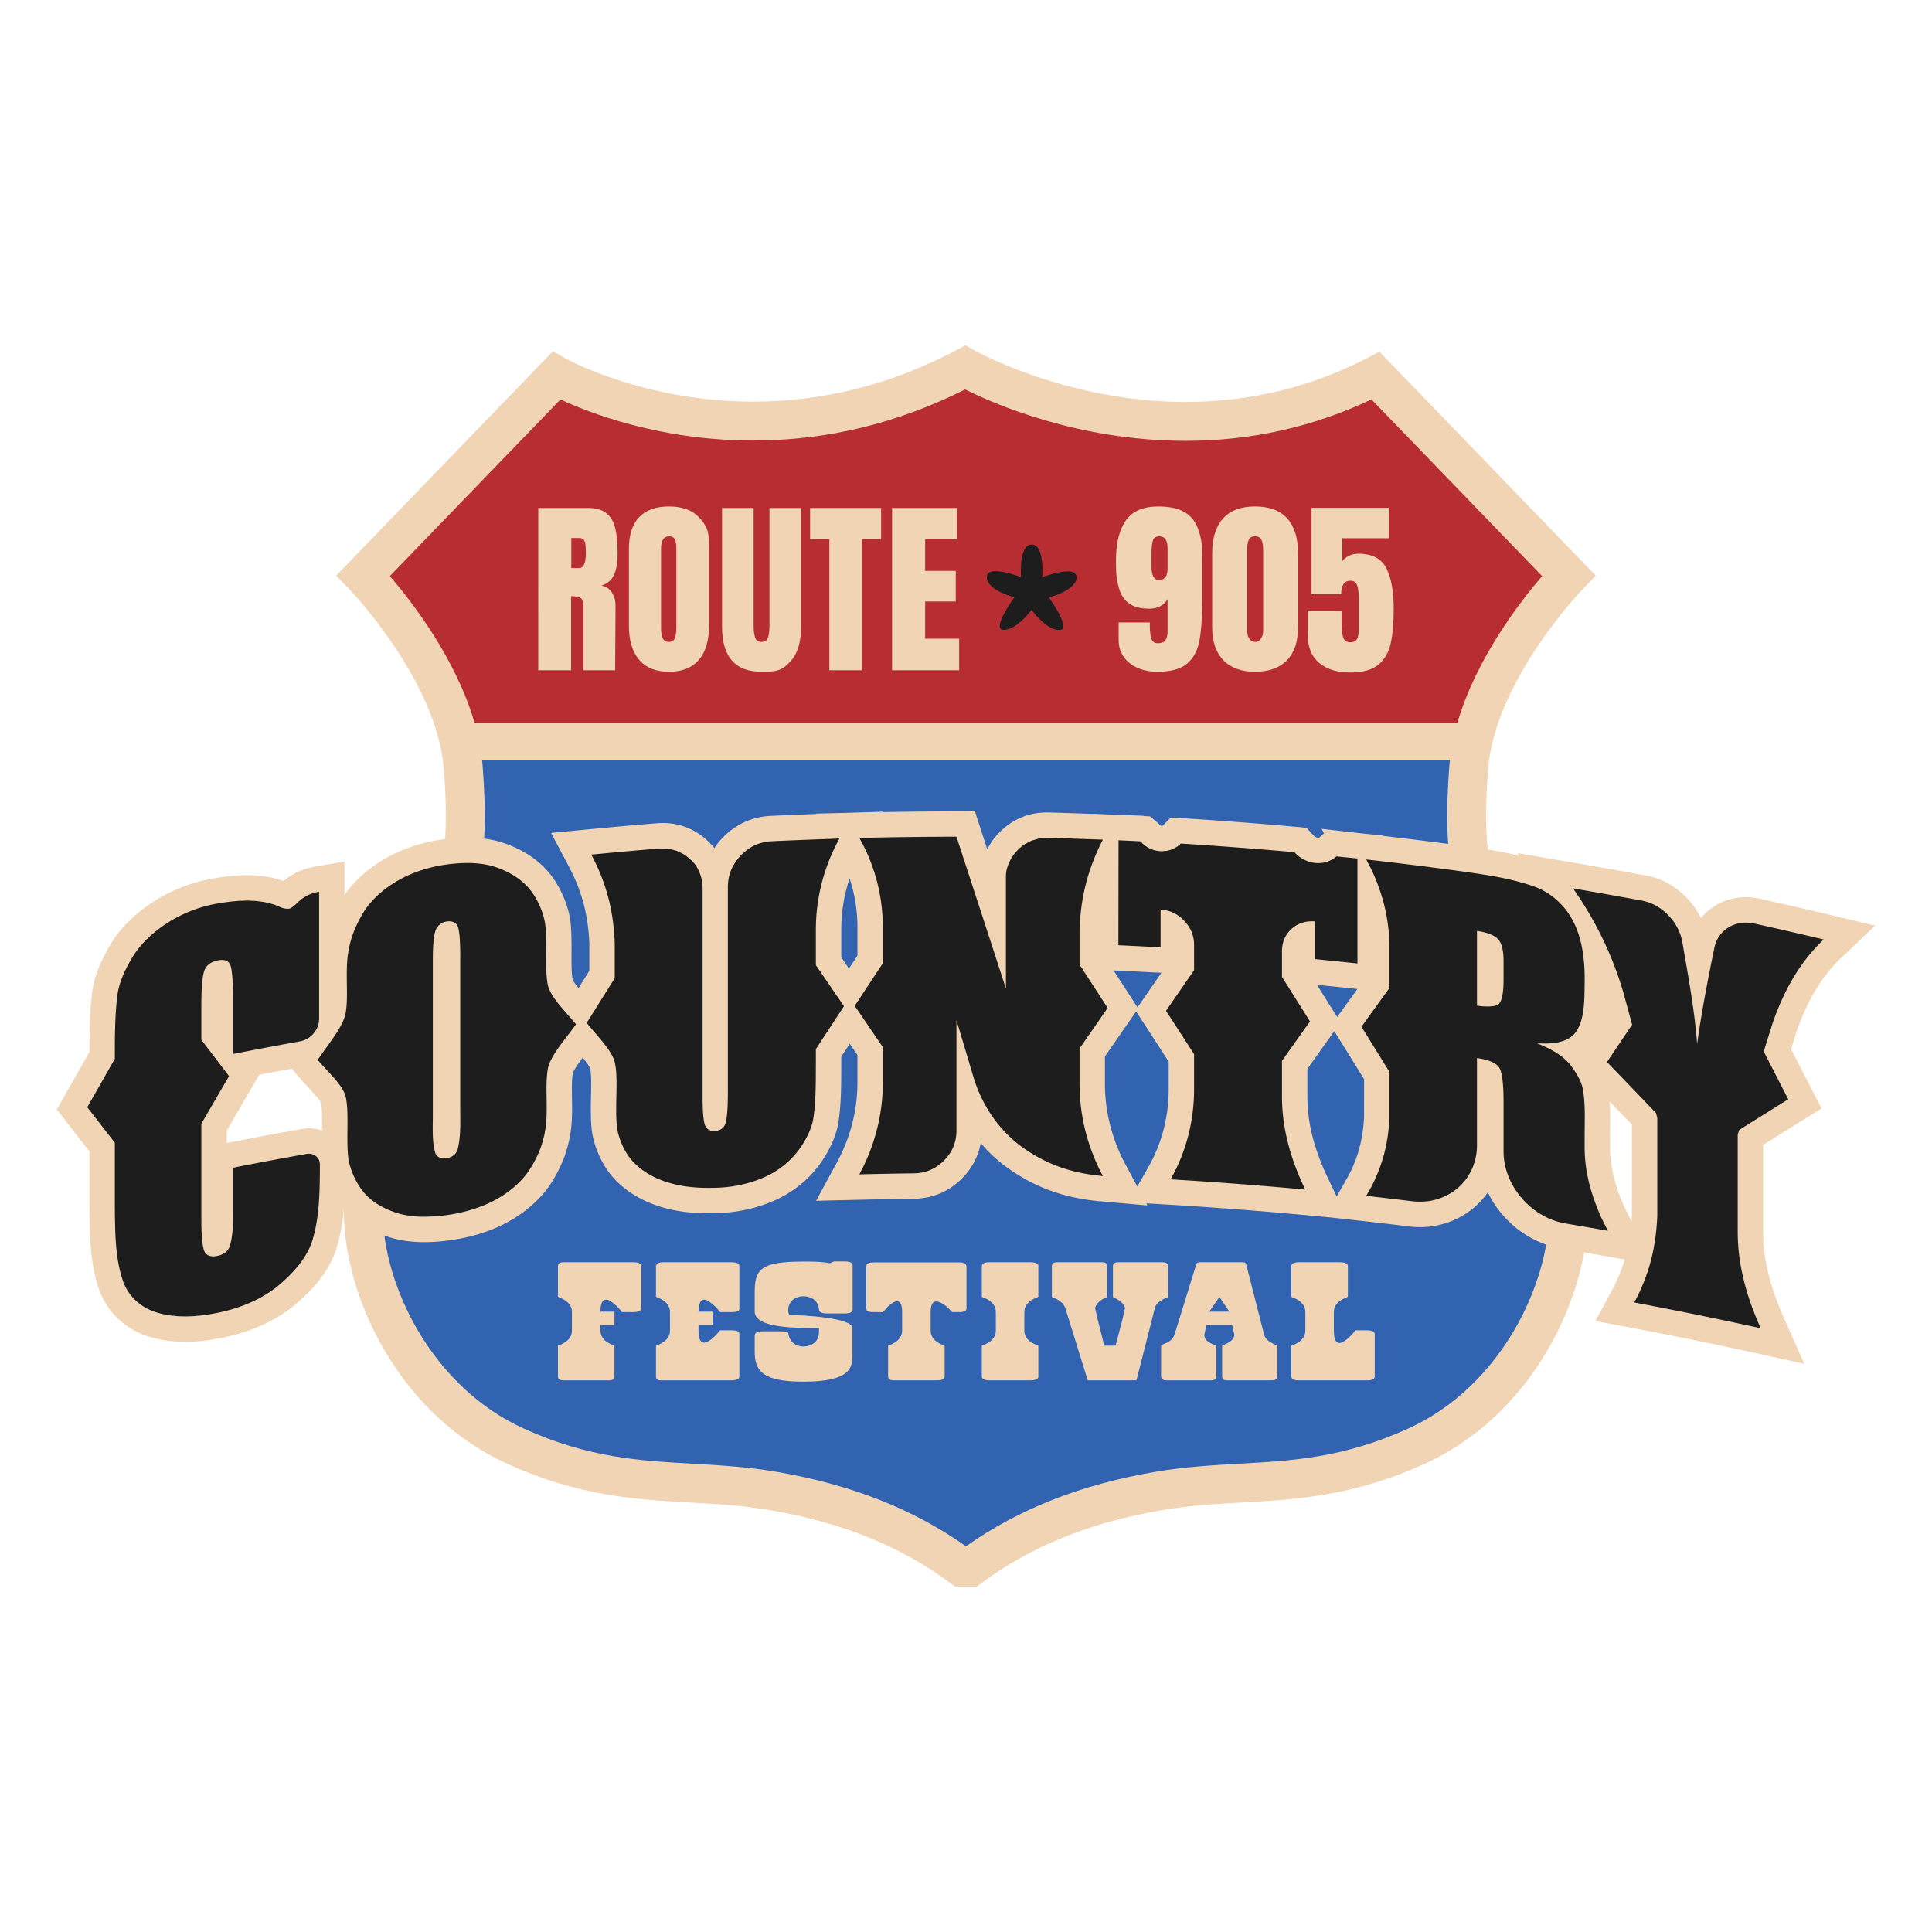
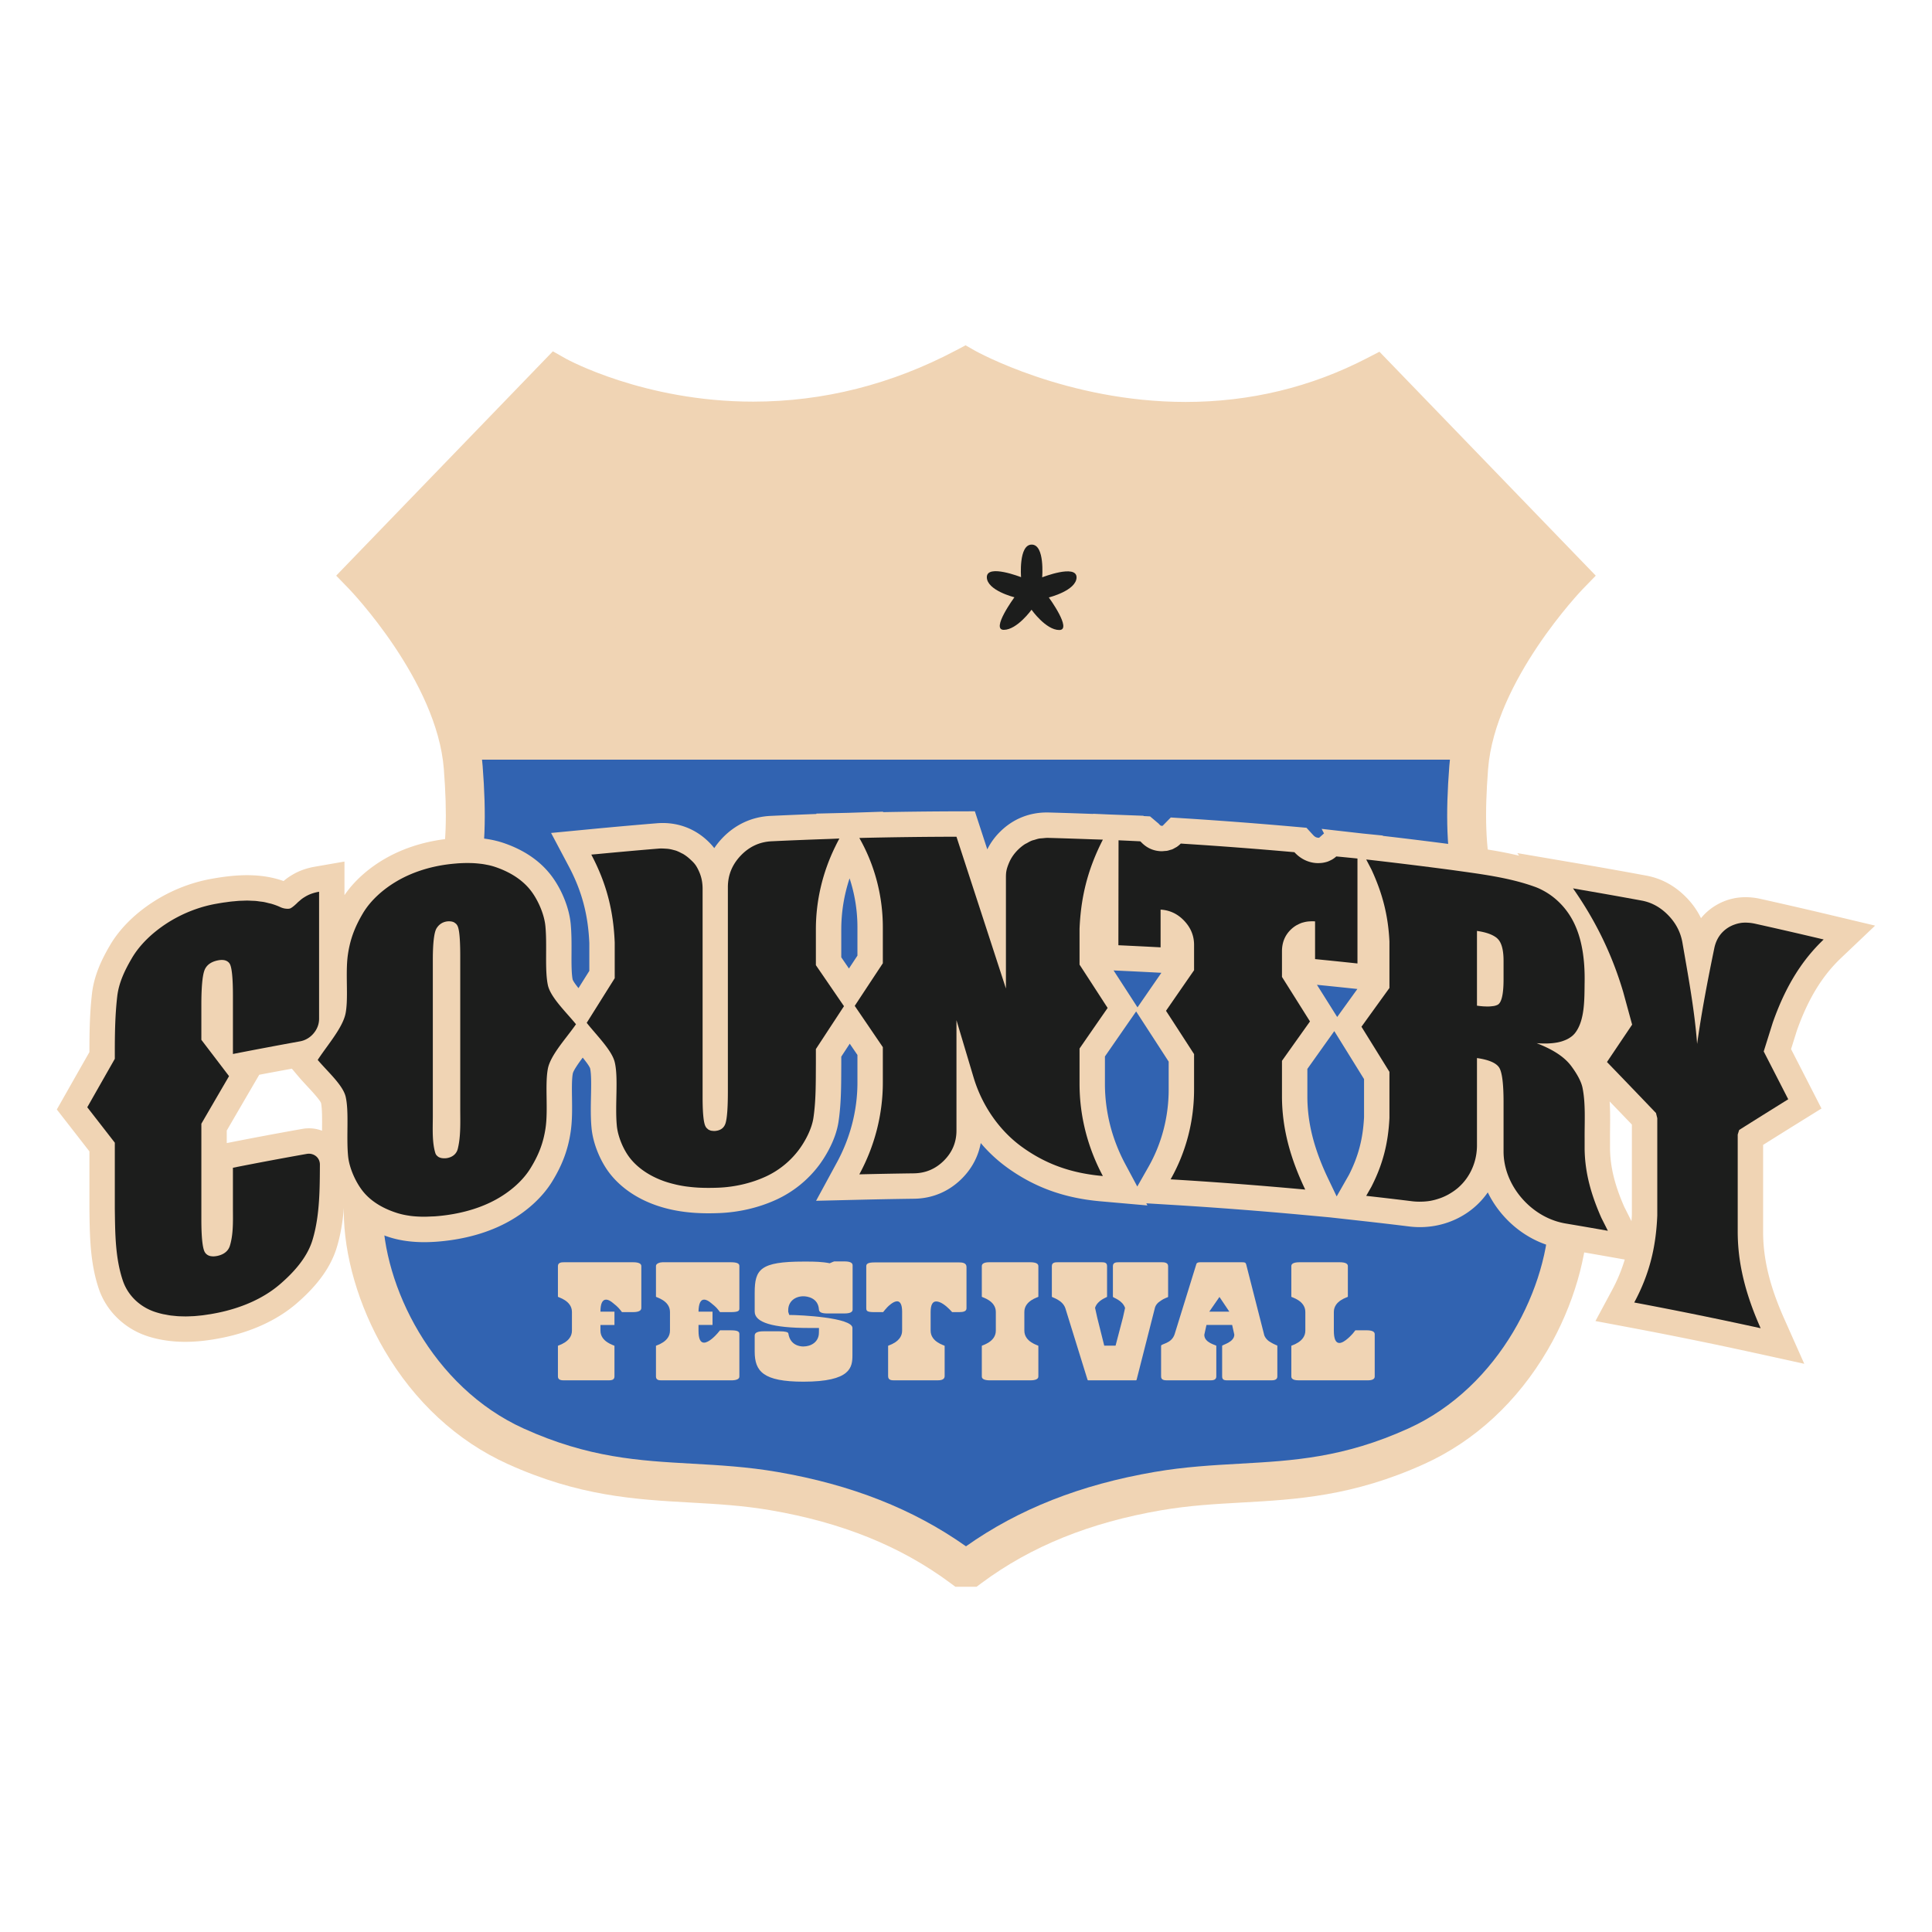
<svg xmlns="http://www.w3.org/2000/svg" data-bbox="12 72.922 383.989 262.167" viewBox="0 0 408 408" height="408" width="408" data-type="color">
  <g>
    <path d="M314.257 162.383c1.444-18.644 19.781-37.77 19.965-37.96l2.772-2.855-45.681-47.289-2.716 1.404c-11.81 6.104-24.67 9.2-38.226 9.2-25.12 0-44.315-10.735-44.501-10.841l-1.962-1.12-1.996 1.056c-13.605 7.194-28.024 10.84-42.86 10.84h-.007c-23.088 0-39.368-8.975-39.523-9.062l-2.768-1.564-43 44.515-2.76 2.86 2.767 2.855c.184.19 18.522 19.317 19.966 37.961 1.474 19.023-.607 28.341-10.605 47.48-10.521 20.14-10.521 29.273-10.521 45.853 0 9.364 3.123 20.08 8.568 29.4 6.368 10.896 15.365 19.209 26.018 24.039 15.075 6.834 27.004 7.503 38.541 8.15 5.736.321 11.153.625 17.04 1.637 15.08 2.592 27.475 7.61 37.891 15.337l1.09.81h4.486l1.09-.81c10.416-7.727 22.81-12.745 37.892-15.337 5.886-1.012 11.303-1.316 17.038-1.637 11.537-.647 23.467-1.316 38.541-8.15 10.654-4.83 19.65-13.143 26.018-24.04 5.446-9.32 8.57-20.035 8.57-29.4 0-16.579 0-25.712-10.523-45.853-9.997-19.138-12.078-28.456-10.604-47.479" fill="#f0d4b4" data-color="1" />
    <path d="M306.068 161.749c.035-.443.082-.885.131-1.327H101.792c.049.442.096.884.13 1.327 1.6 20.667-.767 31.342-11.515 51.917-9.588 18.353-9.588 25.78-9.588 42.05 0 15.738 10.432 37.192 29.763 45.956 13.676 6.2 24.33 6.797 35.609 7.43 5.715.32 11.622.653 17.972 1.743 15.642 2.688 28.695 7.832 39.832 15.705 11.138-7.873 24.191-13.017 39.832-15.705 6.35-1.09 12.257-1.423 17.97-1.743 11.28-.633 21.935-1.23 35.61-7.43 19.332-8.764 29.763-30.218 29.763-45.956 0-16.27 0-23.697-9.587-42.05-10.748-20.575-13.116-31.25-11.515-51.917" fill="#3163b1" data-color="2" />
-     <path d="M289.618 84.347c-12.222 5.809-25.409 8.752-39.243 8.752-22.789 0-40.696-7.919-46.559-10.858-14.23 7.163-29.28 10.794-44.761 10.794h-.007c-19.713-.002-34.664-5.871-40.686-8.678l-36.032 37.3c4.624 5.374 13.936 17.384 17.875 30.96h207.58c3.94-13.576 13.251-25.586 17.875-30.96z" fill="#b72d32" data-color="3" />
    <path d="M122.285 119.962q1.435 0 1.435-3.112 0-1.355-.119-2.035-.12-.678-.44-.937-.317-.26-.917-.26h-1.594v6.344zm-8.619-12.688H124.2q2.513 0 3.89 1.139 1.377 1.136 1.856 3.19.478 2.056.478 5.247 0 2.912-.758 4.548t-2.632 2.274q1.554.319 2.252 1.556c.698 1.237.7 1.942.7 3.351l-.08 12.966h-6.702V128.14q-.001-1.435-.559-1.836-.559-.397-2.036-.397v15.638h-6.942z" fill="#f0d4b4" data-color="1" />
    <path d="M142.51 134.763q.32-.797.32-2.235v-16.755q0-1.117-.299-1.815-.301-.698-1.219-.699-1.713 0-1.714 2.594v16.715q0 1.477.36 2.235.358.757 1.316.757.918 0 1.236-.797m-7.539 4.568q-2.155-2.533-2.155-7.121v-16.317q0-4.43 2.155-6.683 2.153-2.254 6.303-2.254 4.149 0 6.304 2.254c2.155 2.254 2.153 3.73 2.153 6.683v16.317q0 4.628-2.153 7.14-2.155 2.515-6.304 2.514-4.15 0-6.303-2.533" fill="#f0d4b4" data-color="1" />
    <path d="M154.54 139.47q-2.057-2.392-2.056-7.102v-25.094h6.664v24.816q-.001 1.636.319 2.553.318.918 1.357.917 1.036 0 1.355-.896.32-.9.32-2.574v-24.816h6.663v25.094q0 4.71-2.056 7.103c-2.056 2.393-3.465 2.393-6.282 2.393q-4.23 0-6.284-2.393" fill="#f0d4b4" data-color="1" />
    <path d="M175.144 141.545v-27.688h-4.07v-6.583h15v6.583h-4.068v27.688z" fill="#f0d4b4" data-color="1" />
    <path d="M188.389 141.545v-34.27h13.726v6.623h-6.743v6.663h6.463v6.462h-6.463v7.86h7.18v6.662z" fill="#f0d4b4" data-color="1" />
    <path d="M221.49 126.167s5.016 6.879 2.208 6.879c-2.84 0-5.858-4.282-5.858-4.282s-3.053 4.246-5.861 4.246c-2.806 0 2.245-6.878 2.245-6.878s-5.824-1.438-5.824-4.245c0-2.844 7.228 0 7.228 0s-.56-6.878 2.247-6.878 2.21 6.913 2.21 6.913 7.23-2.843 7.264 0c-.035 2.806-5.86 4.245-5.86 4.245" fill="#1c1d1c" data-color="4" />
    <path d="M246.569 120.04v-4.267q0-2.514-1.715-2.514-1.078 0-1.376.858-.3.859-.299 2.773v2.792q-.001 2.793 1.594 2.793 1.796.001 1.796-2.434m-6.244 21.046q-1.855-.778-2.97-2.295-1.12-1.516-1.118-3.67v-3.671h6.582v.679q0 1.716.319 2.713.32.997 1.396.997 1.117.001 1.576-.619.458-.618.459-1.854v-6.863q-.48.918-1.476 1.476-1 .56-2.354.559-2.792 0-4.329-1.117t-2.133-3.31c-.597-2.195-.6-3.391-.6-5.786q0-5.466 2.076-8.419 2.073-2.95 6.86-2.951 3.51 0 5.547 1.197 2.034 1.196 2.872 3.59c.838 2.394.838 3.671.838 6.224v9.256q-.001 5.305-.638 8.358-.64 3.052-2.674 4.667c-1.355 1.079-3.406 1.616-6.144 1.616q-2.234 0-4.09-.777" fill="#f0d4b4" data-color="1" />
    <path d="M266.277 134.863q.478-.697.478-1.656V116.29q0-1.476-.339-2.254-.34-.778-1.376-.778-1.039 0-1.356.778-.32.778-.32 2.254v16.916q0 .958.459 1.656.46.697 1.217.697c.757 0 .917-.232 1.237-.697m-7.94 4.548q-2.354-2.454-2.354-7.001v-15.48q.001-4.868 2.275-7.42 2.274-2.554 6.782-2.554 4.548 0 6.821 2.554 2.275 2.552 2.275 7.42v15.48q-.001 4.589-2.353 7.02-2.356 2.434-6.743 2.434-4.349 0-6.704-2.453" fill="#f0d4b4" data-color="1" />
    <path d="M278.604 140.01q-2.434-2.014-2.434-5.964v-5.068h7.142v2.912q0 1.757.358 2.753t1.476.997q1.037 0 1.416-.677.38-.678.38-1.995v-6.742q0-1.636-.34-2.614-.338-.977-1.416-.977-1.953 0-1.953 2.832h-6.265v-18.231h16.318v6.422h-9.814v4.828q.518-.678 1.394-1.117.879-.439 1.995-.44 4.31 0 5.885 3.033t1.576 8.577q0 4.589-.659 7.441-.656 2.852-2.652 4.448t-5.865 1.596q-4.109 0-6.542-2.015" fill="#f0d4b4" data-color="1" />
    <path d="M120.782 281.005v-3.945c0-2.431-2.959-3.1-2.959-3.206v-6.481c0-.776.773-.81 1.268-.81h14.616c1.164 0 1.728.28 1.728.81v8.84c0 .6-.6.88-1.797.88h-2.29c-.528-.668-.704-.986-1.867-1.9-.563-.494-1.091-.74-1.48-.74-.774 0-1.197.81-1.197 2.536h2.959v2.817h-2.959v1.199c0 2.43 2.959 3.1 2.959 3.205v6.48c0 .81-.775.81-1.409.81h-9.159c-.527 0-1.372 0-1.372-.81v-6.48c0-.105 2.959-.775 2.959-3.205" fill="#f0d4b4" data-color="1" />
    <path d="M141.486 281.005v-3.945c0-2.431-2.959-3.1-2.959-3.206v-6.517c0-.493.812-.775 1.375-.775h14.406c1.304 0 1.832.247 1.832.775v8.982c0 .494-.176.775-1.867.775h-2.22c-.527-.67-.703-.987-1.865-1.902-.564-.493-1.093-.74-1.48-.74-.774 0-1.164.846-1.197 2.537h2.959v2.817h-2.959v1.199q0 2.536 1.161 2.536c1.023 0 2.395-1.445 2.854-1.974l.528-.633h2.22c1.409 0 1.866.21 1.866.774v8.983c0 .528-.564.81-1.725.81H139.69c-.493 0-1.164-.036-1.164-.81v-6.481c0-.105 2.959-.775 2.959-3.205" fill="#f0d4b4" data-color="1" />
    <path d="M180.018 280.44v5.707c0 2.57-.282 5.636-10.356 5.636-8.487 0-10.285-2.184-10.285-6.341v-3.416c0-.599.634-.882 1.866-.882h3.38c1.234 0 1.869.176 1.869.494.386 2.501 2.5 2.712 3.136 2.712 1.654 0 3.309-.951 3.309-2.923 0-.635.036-.986 0-.986h-2.113c-7.643 0-11.447-1.163-11.447-3.452v-4.016c0-4.93 1.198-6.552 10.32-6.552h.67c1.655 0 3.274.036 4.86.353.565-.246.882-.388.95-.388h2.15c1.163 0 1.727.282 1.727.81v9.37c0 .528-.564.81-1.726.81h-3.664c-1.163 0-1.727-.282-1.727-.88-.175-2.395-2.43-2.749-3.275-2.749-1.797 0-3.206 1.128-3.206 2.925v.351l.213.67c2.43 0 13.35.563 13.35 2.748" fill="#f0d4b4" data-color="1" />
    <path d="M190.51 281.005v-4.016c0-1.444-.387-2.184-1.057-2.184-.846 0-2.007 1.126-2.466 1.69l-.493.599h-1.832c-1.515 0-1.725-.21-1.725-.845v-8.841c0-.494.316-.811 1.725-.811h17.929c.563 0 1.515.07 1.515.952v8.735c0 .634-.634.81-1.55.81h-1.48c-1.372-1.515-2.5-2.255-3.38-2.255-.776 0-1.164.776-1.164 2.22v3.946c0 2.43 2.959 3.1 2.959 3.205v6.376c0 .914-1.021.914-1.725.914h-8.843c-.597 0-1.372 0-1.372-.88v-6.41c0-.105 2.959-.775 2.959-3.205" fill="#f0d4b4" data-color="1" />
    <path d="M210.299 281.005v-3.945c0-2.431-2.959-3.1-2.959-3.206v-6.481c0-.53.53-.81 1.55-.81h8.666c1.161 0 1.725.28 1.725.81v6.481c0 .105-2.958.775-2.958 3.206v3.945c0 2.43 2.958 3.1 2.958 3.205v6.48c0 .53-.564.81-1.725.81h-8.49c-1.163 0-1.726-.28-1.726-.81v-6.48c0-.105 2.959-.775 2.959-3.205" fill="#f0d4b4" data-color="1" />
    <path d="m231.254 276.178.459 2.078 1.48 5.918h2.394l1.55-5.918.457-2.042c-.564-1.69-2.57-2.15-2.57-2.36v-6.481c0-.776.705-.81 1.234-.81h9.121c.423 0 1.304.034 1.304.81v6.481c0 .176-.562.105-1.762.985-.491.317-.81.74-.986 1.2l-3.909 15.356-.105.105h-10.144l-.107-.105-4.684-15.11c-.6-1.798-2.854-2.291-2.854-2.431v-6.481c0-.776.704-.81 1.232-.81h9.23c.599 0 1.196.034 1.196.81v6.481c0 .14-1.972.633-2.536 2.324" fill="#f0d4b4" data-color="1" />
    <path d="m259.606 276.989-2.08-3.1-2.148 3.1zm-14.407 7.22c0-.458 2.183-.422 2.852-2.43l4.616-14.9c.104-.211.35-.317.81-.317h8.771c.704 0 .773.07.913.423l3.84 15.04c.178.458.528.88.951 1.198 1.41.916 1.797.845 1.797.987v6.48c0 .81-.88.81-1.374.81h-9.159c-.562 0-1.126-.035-1.126-.81v-6.48c0-.212 2.571-.74 2.571-2.36l-.458-2.044h-5.423l-.458 2.078c0 1.727 2.536 2.15 2.536 2.326v6.48c0 .775-.775.81-1.268.81h-8.981c-.636 0-1.41 0-1.41-.81z" fill="#f0d4b4" data-color="1" />
    <path d="M275.66 281.005v-3.945c0-2.431-2.959-3.1-2.959-3.206v-6.481c0-.53.564-.81 1.725-.81h8.488c1.164 0 1.727.28 1.727.81v6.481c0 .105-2.959.775-2.959 3.206v3.945c0 1.725.387 2.606 1.164 2.606 1.127 0 2.782-1.937 2.852-2.008l.53-.67h2.358c1.164 0 1.727.282 1.727.81v8.948c0 .81-1.092.81-1.69.81h-14.197c-.774 0-1.725-.07-1.725-.81v-6.481c0-.105 2.959-.775 2.959-3.205" fill="#f0d4b4" data-color="1" />
    <path d="M344.62 256.566c-.018.455-.054.887-.085 1.327l-.196-.39c-.528-1.049-.8-1.593-1.31-2.602-2.042-4.646-2.975-8.462-3.024-12.353v-2.272c-.004-.736.004-1.49.013-2.29.019-1.698.023-3.53-.09-5.38 1.567 1.629 3.137 3.253 4.693 4.88zm-56.56-20.626c-.24 4.595-1.198 8.25-3.192 12.175l-.998 1.748-.013.024-1.581 2.777-1.798-3.759c-2.996-6.27-4.392-11.81-4.389-17.435v-5.736c1.623-2.283 3.272-4.601 4.92-6.91l.767-1.075 1.184 1.906c1.7 2.739 3.412 5.499 5.1 8.226zm-1.96-27.143.552.059-3.49 4.838-.774 1.077-1.203-1.914-3.07-4.885c2.655.265 5.337.542 7.985.825m-39.298 21.257c.006 5.784-1.465 11.435-4.257 16.349l-2.37 4.17-2.542-4.75c-2.812-5.252-4.296-11.112-4.292-16.947V223.1c1.644-2.377 3.313-4.786 4.974-7.182l1.614-2.323 1.81 2.788a3674 3674 0 0 1 5.063 7.81zm-10.867-25.08c2.944.135 5.93.283 8.872.44l.455.023c-1.14 1.65-2.29 3.313-3.439 4.979l-1.604 2.324-1.806-2.794c-1.067-1.65-2.16-3.332-3.246-5.008zm-54.86-5.323v2.16c-.6.907-1.194 1.811-1.793 2.72-.542-.791-1.078-1.578-1.621-2.367v-5.884a34.2 34.2 0 0 1 1.755-10.79 33.1 33.1 0 0 1 1.658 10.38zM68.01 238.423q-.002.183 0 .365a7.6 7.6 0 0 0-2.742-.513 8 8 0 0 0-1.427.127 777 777 0 0 0-15.697 2.943l-.259.052v-2.646c1.68-2.892 3.397-5.843 5.115-8.79l1.746-2.992c2.297-.44 4.596-.86 6.892-1.283l1.354 1.607c.619.734 1.299 1.465 1.956 2.173.882.948 2.509 2.698 2.844 3.446.256 1.22.236 3.498.218 5.51m320.805-36.133 7.174-6.816-9.626-2.29c-4.85-1.154-9.779-2.287-14.648-3.37a14.3 14.3 0 0 0-3.068-.345c-2.302 0-4.45.6-6.385 1.781a11.9 11.9 0 0 0-3.044 2.65 16.6 16.6 0 0 0-3.059-4.338c-2.404-2.478-5.243-4.04-8.44-4.64-4.857-.9-9.775-1.777-14.632-2.605l-12.663-2.16.386.551c-3.902-.952-7.853-1.51-11.715-2.047l-1.812-.253-.024-.003-.024-.004a992 992 0 0 0-15.203-1.88v-.068l-4.287-.432-8.641-.98.499.96-.967.866-.064.05-.092.006-.143-.008c-.336-.035-.64-.147-1.033-.575l-1.404-1.528-2.067-.184a925 925 0 0 0-24.14-1.837l-2.444-.153-1.716 1.745-.015.015-.124.005h-.01c-.194-.01-.291-.025-.508-.256l-.214-.228-.238-.201-.158-.132-.013-.012-1.385-1.17-1.378-.068.031-.06-7.27-.273-3.39-.15v.034c-3.133-.112-6.284-.22-9.402-.304l-.396-.004c-3.727 0-7.107 1.376-9.775 3.982a14 14 0 0 0-2.792 3.807l-1.414-4.332-1.21-3.705-3.898.008a944 944 0 0 0-15.516.17l.055-.098-7.29.241-6.852.164.046.08a993 993 0 0 0-9.74.41c-3.905.193-7.411 1.818-10.15 4.7a16 16 0 0 0-1.686 2.1 14 14 0 0 0-1.531-1.65c-2.585-2.387-5.821-3.65-9.358-3.65-.411 0-.834.018-1.254.052-4.77.392-9.592.822-14.343 1.28l-7.977.767 3.753 7.082c2.725 5.142 4.06 10.13 4.322 16.157v5.889c-.722 1.146-1.476 2.348-2.288 3.642-.582-.722-1.082-1.41-1.235-1.82-.257-1.306-.248-3.485-.237-5.593.01-2.052.02-4.174-.181-6.229-.346-3.548-2.1-7.71-4.47-10.605-2.353-2.876-5.636-5.039-9.757-6.427-2.202-.74-4.74-1.117-7.543-1.117-1.632 0-3.376.127-5.182.377-4.619.642-8.819 2.058-12.483 4.211-2.49 1.463-5.843 3.935-8.33 7.565v-7.093l-6.28 1.09c-1.847.322-3.504.937-4.93 1.829a11.4 11.4 0 0 0-1.649 1.198c-2.332-.833-4.873-1.238-7.726-1.238-2.903 0-5.699.442-7.549.776-4.414.794-8.756 2.542-12.557 5.054-2.657 1.755-6.345 4.736-8.828 8.97-1.52 2.594-3.327 6.096-3.8 10.183-.449 3.893-.543 7.71-.545 12.242v.135a5642 5642 0 0 0-5.117 9.005L12 234.302l2.2 2.826a4299 4299 0 0 1 4.684 6.025v12.165l.01.744c.068 5.027.144 10.723 1.976 16.124 1.591 4.693 5.448 8.433 10.315 10.003 2.433.783 5.1 1.18 7.926 1.18 2.473 0 5.107-.294 8.05-.902 6.11-1.26 11.455-3.747 15.458-7.192 4.457-3.838 7.234-7.697 8.488-11.797.837-2.738 1.275-5.558 1.514-8.345l.043.056c2.354 2.817 5.665 4.893 9.84 6.168 2.091.639 4.48.963 7.098.963 1.69 0 3.518-.135 5.433-.4 4.676-.648 8.857-1.987 12.428-3.979 3.886-2.167 7.131-5.157 9.137-8.421 2.152-3.5 3.359-6.744 3.915-10.521.346-2.348.312-4.803.28-7.175-.028-1.924-.055-3.913.17-5.117.149-.67 1.161-2.116 2.092-3.361.715.884 1.383 1.776 1.558 2.255.285 1.228.235 3.7.19 5.885-.045 2.25-.093 4.577.124 6.797.318 3.273 1.884 7.085 3.989 9.713 2.341 2.925 5.727 5.205 9.79 6.593 3.218 1.1 6.78 1.635 10.89 1.635.757 0 1.528-.016 2.36-.05 4.209-.174 8.373-1.162 12.045-2.858a23.65 23.65 0 0 0 8.889-7.15c.82-1.08 3.544-4.94 4.19-9.306.542-3.652.558-7.262.572-10.753q.002-.68.007-1.356v-1.61c.59-.904 1.195-1.823 1.79-2.734l1.623 2.382v5.797c.004 5.825-1.486 11.652-4.312 16.854l-4.422 8.143 9.262-.222c3.792-.09 7.637-.162 11.43-.212 3.866-.044 7.367-1.522 10.112-4.276 2.108-2.113 3.455-4.665 3.968-7.485a31.6 31.6 0 0 0 5.623 5.21c5.792 4.169 12.051 6.425 19.7 7.098l9.878.87-.24-.45 4.814.29a886 886 0 0 1 28.26 2.152l5.675.524 7.103.79c3.145.35 6.332.722 9.47 1.11.815.11 1.644.164 2.463.164 4.277 0 8.369-1.497 11.522-4.216a16.8 16.8 0 0 0 2.81-3.12 21.8 21.8 0 0 0 3.133 4.738c3.309 3.821 7.745 6.353 12.491 7.132 2.922.492 5.884 1.002 8.806 1.517l4.498.792a34.8 34.8 0 0 1-2.723 6.533l-3.467 6.456 7.2 1.353a898 898 0 0 1 26.537 5.403l10.357 2.273-4.307-9.69c-2.988-6.72-4.38-12.497-4.38-18.181V241.78a1823 1823 0 0 1 8.134-5.082l4.193-2.604-2.249-4.395q-2.086-4.075-4.176-8.147l1.222-3.899c2.355-6.656 5.33-11.541 9.357-15.365" fill="#f0d4b4" data-color="1" />
    <path d="M66.733 244.165a2.3 2.3 0 0 0-.598-.348l-.148-.056a2.3 2.3 0 0 0-.693-.12 3 3 0 0 0-.516.04 773 773 0 0 0-15.589 2.924v8.928c.02 2.528.073 5.255-.65 7.573a2.8 2.8 0 0 1-.369.759c-.478.687-1.272 1.155-2.297 1.363h-.001a4.4 4.4 0 0 1-.938.093l-.16-.017a2.4 2.4 0 0 1-.56-.102l-.197-.081a1.6 1.6 0 0 1-.381-.244l-.143-.125a1.9 1.9 0 0 1-.354-.551q-.223-.544-.369-1.613-.195-1.426-.236-3.78-.01-.59-.01-1.235v-20.267q2.917-5.026 5.845-10.045a4184 4184 0 0 0-5.846-7.671v-7.41c0-3.608.218-6 .616-7.159.392-1.147 1.343-1.897 2.87-2.207q.488-.097.89-.094l.073.008c.216.005.41.037.588.088l.173.064q.202.08.365.204l.133.104c.135.128.255.274.343.456.396.81.615 3.014.615 6.6v12.338a1010 1010 0 0 1 14.077-2.655l.07-.013q.421-.076.814-.217a4.9 4.9 0 0 0 2.069-1.464c.779-.92 1.166-1.974 1.166-3.099v-26.817q-1.784.312-3.053 1.123a6 6 0 0 0-.996.73l-.205.174-.206.175-.171.17-.172.167q-.857.81-1.337 1.001l-.205.038c-.2.036-.425.022-.656-.003l-.225-.027a4 4 0 0 1-.833-.242c-.151-.07-.227-.103-.377-.172a14 14 0 0 0-1.63-.587c-.187-.055-.38-.087-.568-.133-.367-.094-.734-.19-1.106-.258-.231-.04-.465-.058-.698-.09-.335-.046-.67-.1-1.008-.127-.247-.02-.494-.021-.742-.032-.326-.015-.652-.037-.98-.039-.322 0-.645.016-.967.028-.242.01-.484.01-.725.024-.339.02-.674.056-1.01.088-.224.02-.449.035-.671.06-.38.042-.753.096-1.127.15-.177.024-.357.044-.532.07q-.786.121-1.554.26l-.066.011c-2.762.497-5.527 1.457-8.079 2.793a28 28 0 0 0-2.473 1.458c-2.84 1.876-5.48 4.348-7.157 7.207-1.437 2.451-2.757 5.122-3.099 8.087-.444 3.85-.508 7.752-.51 11.63v1.55a6744 6744 0 0 0-5.816 10.231q2.912 3.74 5.816 7.486v13.924c.072 5.054.061 10.384 1.702 15.221 1.088 3.21 3.707 5.598 6.882 6.62a18 18 0 0 0 1.6.434c.18.04.36.063.54.098.36.07.719.14 1.08.19.217.029.436.044.654.067.325.033.65.07.976.089.234.013.468.016.702.023.307.008.614.02.92.017.335-.003.667-.02 1-.034.241-.01.482-.016.723-.032.349-.024.696-.06 1.043-.097.223-.023.445-.04.666-.066a42 42 0 0 0 1.145-.166c.18-.028.363-.05.542-.08q.837-.143 1.656-.31c4.564-.942 9.328-2.809 13.042-6.006 2.86-2.461 5.725-5.593 6.859-9.3.967-3.164 1.33-6.553 1.475-9.925.057-1.348.08-2.694.09-4.022q.01-.996.013-1.976a2.4 2.4 0 0 0-.213-1.039 2.2 2.2 0 0 0-.61-.783" fill="#1c1d1c" data-color="4" />
    <path d="M96.677 242.6c-.208.832-.75 1.433-1.542 1.756a3.4 3.4 0 0 1-1.566.243l-.278-.032a2 2 0 0 1-.403-.11l-.22-.093a1.5 1.5 0 0 1-.32-.243l-.142-.128a1.5 1.5 0 0 1-.285-.53c-.673-2.25-.534-5.035-.517-7.544v-33.191c0-3.653.285-5.89.793-6.696.51-.808 1.24-1.312 2.205-1.445.239-.032.452-.03.658-.018l.256.03a2 2 0 0 1 .381.101l.207.087.314.23.14.123a1.9 1.9 0 0 1 .319.515q.066.161.122.381.115.438.196 1.108c.134 1.117.199 2.716.199 4.784v32.64c.004.67.012 1.351.012 2.035.003 2.053-.066 4.135-.53 5.997m19.017-34.594c-.683-3.284-.12-8.363-.518-12.454-.253-2.596-1.662-5.75-3.282-7.73-1.916-2.34-4.62-3.83-7.318-4.739-.421-.143-.857-.26-1.3-.363-.147-.034-.299-.058-.448-.089-.301-.06-.603-.119-.911-.163-.179-.026-.36-.045-.54-.066a21 21 0 0 0-2.31-.147q-.248-.003-.5-.003-.972.007-1.94.076l-.352.031c-.667.055-1.329.124-1.975.213-3.665.508-7.301 1.64-10.504 3.523-2.854 1.677-5.515 4.016-7.154 6.773-.422.71-.8 1.404-1.138 2.096a23 23 0 0 0-.693 1.559 21 21 0 0 0-1.005 3.242 24 24 0 0 0-.325 1.755c-.362 2.44-.22 5.349-.213 8.01.005 1.598-.038 3.107-.268 4.374-.21 1.154-.806 2.4-1.578 3.669-1.286 2.117-3.058 4.305-4.328 6.262.257.307.535.619.823.936.575.636 1.196 1.29 1.802 1.954.605.66 1.194 1.33 1.706 1.994s.947 1.32 1.242 1.959c.148.32.262.633.333.942.738 3.195.109 8.45.515 12.564.094.95.352 1.983.722 3.004s.852 2.028 1.394 2.93c.361.6.75 1.154 1.149 1.633 1.9 2.273 4.606 3.657 7.292 4.477a16 16 0 0 0 2.286.494l.248.042c.75.1 1.516.152 2.29.173l.366.01c.596.007 1.195-.02 1.792-.049.266-.013.53-.012.794-.032.828-.06 1.65-.148 2.452-.258 3.656-.507 7.313-1.544 10.552-3.35 2.851-1.59 5.526-3.855 7.18-6.546 1.71-2.781 2.71-5.31 3.179-8.493.577-3.921-.15-9.103.483-12.497.274-1.464 1.259-3.092 2.426-4.719.454-.632.934-1.261 1.412-1.882.444-.578.886-1.15 1.298-1.702.286-.38.559-.756.809-1.118-.716-.886-1.599-1.855-2.466-2.852-1.59-1.83-3.128-3.753-3.479-5.443" fill="#1c1d1c" data-color="4" />
    <path d="M172.298 203.828v-7.548c-.005-6.052 1.414-12.028 4.068-17.45a38 38 0 0 1 .894-1.747c-.616.02-1.231.053-1.846.075-4.16.145-8.32.305-12.48.504-2.543.125-4.717 1.141-6.52 3.038-1.8 1.896-2.702 4.114-2.702 6.64v43.154c0 3.538-.183 5.805-.52 6.788-.246.714-.728 1.189-1.45 1.414q-.36.112-.803.142c-.181.01-.336-.011-.495-.027l-.274-.033c-.124-.028-.231-.078-.34-.124l-.208-.092-.288-.248-.136-.126a2 2 0 0 1-.303-.525 3 3 0 0 1-.116-.361q-.166-.623-.267-1.73-.135-1.475-.137-3.802v-44.084q0-1.895-.676-3.47c-.676-1.575-1.125-1.989-2.027-2.821l-.004-.004a9 9 0 0 0-1.345-1.015c-.153-.094-.321-.158-.48-.242a8 8 0 0 0-1-.463c-.2-.072-.41-.117-.616-.173a8 8 0 0 0-.995-.218c-.229-.032-.465-.046-.7-.06-.46-.029-.918-.056-1.405-.017-4.366.357-8.728.752-13.09 1.167-.389.037-.778.066-1.167.105a45 45 0 0 1 2.075 4.475c1.772 4.469 2.661 8.982 2.871 14.08v7.548q-2 3.181-3.995 6.367l-1.92 3.057c2.074 2.627 5.304 5.78 5.915 8.292.815 3.343.022 9.074.45 13.47.224 2.295 1.399 5.084 2.837 6.88 1.387 1.732 3.25 3.07 5.275 4.032.673.321 1.367.6 2.065.839.675.23 1.355.416 2.036.578q.205.052.41.099a26 26 0 0 0 1.983.36q.185.024.367.045.94.12 1.887.183l.233.017c.68.039 1.36.055 2.041.059h.455a52 52 0 0 0 1.881-.041c1.69-.07 3.413-.3 5.103-.694a27 27 0 0 0 2.505-.713 25 25 0 0 0 2.41-.96q1.013-.469 1.962-1.061a18.4 18.4 0 0 0 4.905-4.464c1.399-1.843 2.81-4.505 3.156-6.848.552-3.721.495-7.58.521-11.36v-3.172q1.942-2.97 3.887-5.934l2.045-3.123q-1.067-1.56-2.137-3.12-1.895-2.77-3.795-5.538" fill="#1c1d1c" data-color="4" />
    <path d="M233.91 212.86q-2.96-4.578-5.932-9.148v-7.55q.053-1.285.163-2.527c.37-4.143 1.237-7.957 2.705-11.75a47 47 0 0 1 2.059-4.567c-.684-.027-1.368-.043-2.052-.067-3.179-.113-6.357-.223-9.536-.308-.388-.01-.75.041-1.119.076-.245.023-.5.024-.737.067-.333.058-.646.166-.964.264-.213.065-.436.106-.641.19-.341.135-.66.324-.981.507-.163.092-.336.157-.495.263a9 9 0 0 0-1.325 1.072l-.02.016q-1.302 1.27-1.952 2.821c-.65 1.551-.651 2.16-.651 3.377v23.162a29960 29960 0 0 0-10.446-32.058q-10.258.018-20.512.263c3.277 5.753 4.97 12.296 4.963 18.913v7.548q-2.973 4.496-5.935 8.997 2.972 4.356 5.935 8.72v7.445c.005 6.778-1.73 13.46-4.963 19.414q5.744-.138 11.487-.213 1.874-.022 3.471-.699 1.596-.679 2.915-2.001c1.747-1.752 2.639-3.864 2.639-6.345V215.44l3.609 12.073a29.3 29.3 0 0 0 2.74 6.328c1.541 2.648 3.49 5.036 5.766 7.006q.855.739 1.767 1.397c5.145 3.703 10.544 5.536 17.037 6.11a42 42 0 0 1-3.668-9.439 40.7 40.7 0 0 1-1.259-10.044v-7.445q2.96-4.288 5.932-8.567" fill="#1c1d1c" data-color="4" />
    <path d="m282.21 180.864-.053.039a5.7 5.7 0 0 1-.85.619l-.32.157a5 5 0 0 1-.673.296c-.13.044-.266.076-.401.11a5.4 5.4 0 0 1-1.123.173 6.5 6.5 0 0 1-1.005-.01 6.7 6.7 0 0 1-2.401-.708 7.3 7.3 0 0 1-2.027-1.572 919 919 0 0 0-23.22-1.772c-.26-.016-.52-.037-.78-.053a5.7 5.7 0 0 1-.867.721l-.316.17c-.212.122-.423.25-.65.338-.136.055-.284.082-.424.124-.21.064-.42.135-.643.175-.16.027-.33.03-.495.044-.252.021-.499.055-.765.048l-.104-.007q-2.428-.132-4.126-1.94l-.173-.146a771 771 0 0 0-4.579-.215q-.016 11.081-.034 22.16 4.458.206 8.912.444v-7.963a7.2 7.2 0 0 1 2.705.67q1.246.591 2.286 1.69 1.56 1.646 1.951 3.69a7.6 7.6 0 0 1 .13 1.405v5.34a5433 5433 0 0 0-5.928 8.57q2.97 4.57 5.927 9.148v7.445c.008 6.646-1.67 13.214-4.956 18.998a889 889 0 0 1 28.432 2.165c-1.128-2.361-2.102-4.738-2.877-7.16a44 44 0 0 1-1.276-4.907 40 40 0 0 1-.674-5.071 39 39 0 0 1-.086-2.61v-7.446q2.953-4.16 5.915-8.314a4621 4621 0 0 0-5.915-9.403v-5.41q0-2.897 2.04-4.747c.32-.289.66-.532 1.011-.744l.355-.176a6 6 0 0 1 .752-.334c.148-.051.301-.086.453-.126a6 6 0 0 1 .754-.152 6 6 0 0 1 .508-.042c.364-.02.73-.032 1.116.005v7.962q4.477.444 8.953.922v-22.162c-.445-.046-.835-.084-1.197-.122a662 662 0 0 0-3.262-.316" fill="#1c1d1c" data-color="4" />
    <path d="M317.521 206.817c0 3.125-.416 4.927-1.238 5.367a3 3 0 0 1-.826.265l-.348.041a7 7 0 0 1-.772.06q-.334.006-.714-.012c-.126-.005-.243-.006-.376-.016a20 20 0 0 1-1.339-.144v-15.786q1.603.229 2.704.66.551.214.977.476c.426.262.527.365.728.57q.297.303.523.742c.299.584.503 1.35.604 2.295q.078.709.077 1.553zm20.656 50.373c-2.09-4.73-3.476-9.383-3.536-14.609v-2.274c-.019-3.492.23-7.281-.445-10.59-.26-1.278-1.107-2.871-2.37-4.571-1.308-1.761-3.26-3.019-5.287-3.979-.676-.32-1.36-.606-2.032-.869.478.041.993.061 1.517.068.152.001.303.005.457.003l.356-.01q.36-.013.719-.042l.333-.028q.499-.053.985-.143l.043-.007q.5-.099.973-.246l.284-.102q.33-.114.638-.257l.3-.15a5 5 0 0 0 .56-.351l.241-.172a4.3 4.3 0 0 0 .668-.654c2.159-2.69 2.007-7.366 2.06-10.817a42 42 0 0 0-.084-3.522 33 33 0 0 0-.147-1.572 27 27 0 0 0-.678-3.735c-.451-1.73-1.099-3.389-2.01-4.901-1.374-2.287-3.358-4.243-5.709-5.524-.585-.32-1.188-.61-1.817-.837-5.59-2.032-11.757-2.745-17.664-3.581a961 961 0 0 0-18.015-2.214l1.105 2.123a46 46 0 0 1 1.537 3.716c.444 1.23.822 2.454 1.135 3.696.625 2.481.993 5.025 1.128 7.777v9.824a4385 4385 0 0 0-5.907 8.186q2.957 4.763 5.907 9.53v9.719c-.13 2.679-.476 5.127-1.095 7.504a33 33 0 0 1-1.88 5.3q-.399.885-.858 1.784l-.288.504-.784 1.374q4.785.533 9.565 1.123c.532.072 1.064.101 1.596.108q.198 0 .397-.007a13 13 0 0 0 1.95-.164l.015-.004a12.6 12.6 0 0 0 1.872-.49l.34-.115a12 12 0 0 0 1.703-.79l.31-.187a12 12 0 0 0 1.613-1.146 11.4 11.4 0 0 0 1.76-1.912c.758-1.042 1.334-2.204 1.717-3.434s.57-2.53.553-3.848v-18.233c2.55.361 4.119 1.063 4.719 2.061.59.983.894 3.385.894 7.2v10.41c-.009 3.676 1.478 7.18 3.855 9.923a17 17 0 0 0 1.952 1.92c2.101 1.753 4.625 2.986 7.365 3.433q4.43.746 8.856 1.527l-.368-.734z" fill="#1c1d1c" data-color="4" />
    <path d="M380.064 204.36a37 37 0 0 1 5.058-5.96q-7.273-1.73-14.569-3.35a9 9 0 0 0-1.344-.186l-.293-.017a7.5 7.5 0 0 0-1.264.054l-.119.024a7 7 0 0 0-1.074.266l-.297.105a6.7 6.7 0 0 0-1.102.53c-1.616.986-2.63 2.467-3.038 4.427-1.382 6.705-2.68 13.427-3.623 20.21-.544-7.197-1.887-14.342-3.112-21.446q-.581-3.253-2.976-5.722-1.823-1.881-4.05-2.687a10 10 0 0 0-1.531-.416 995 995 0 0 0-12.545-2.233c-.667-.116-1.332-.243-1.999-.356 4.77 6.81 8.24 13.911 10.603 21.885.754 2.757 1.132 4.136 1.885 6.895a6279 6279 0 0 0-5.314 7.894q5.19 5.37 10.35 10.771a147 147 0 0 0 .275 1.087v20.542c-.272 6.74-1.676 12.448-4.866 18.384a896 896 0 0 1 26.696 5.435 77 77 0 0 1-1.042-2.453 61 61 0 0 1-1.766-4.958 49 49 0 0 1-1.268-5.063 41.6 41.6 0 0 1-.768-7.886v-20.542l.153-.484.155-.484q5.17-3.257 10.36-6.482a5534 5534 0 0 0-5.178-10.098l1.91-6.087c1.468-4.167 3.278-8.063 5.693-11.6" fill="#1c1d1c" data-color="4" />
  </g>
</svg>